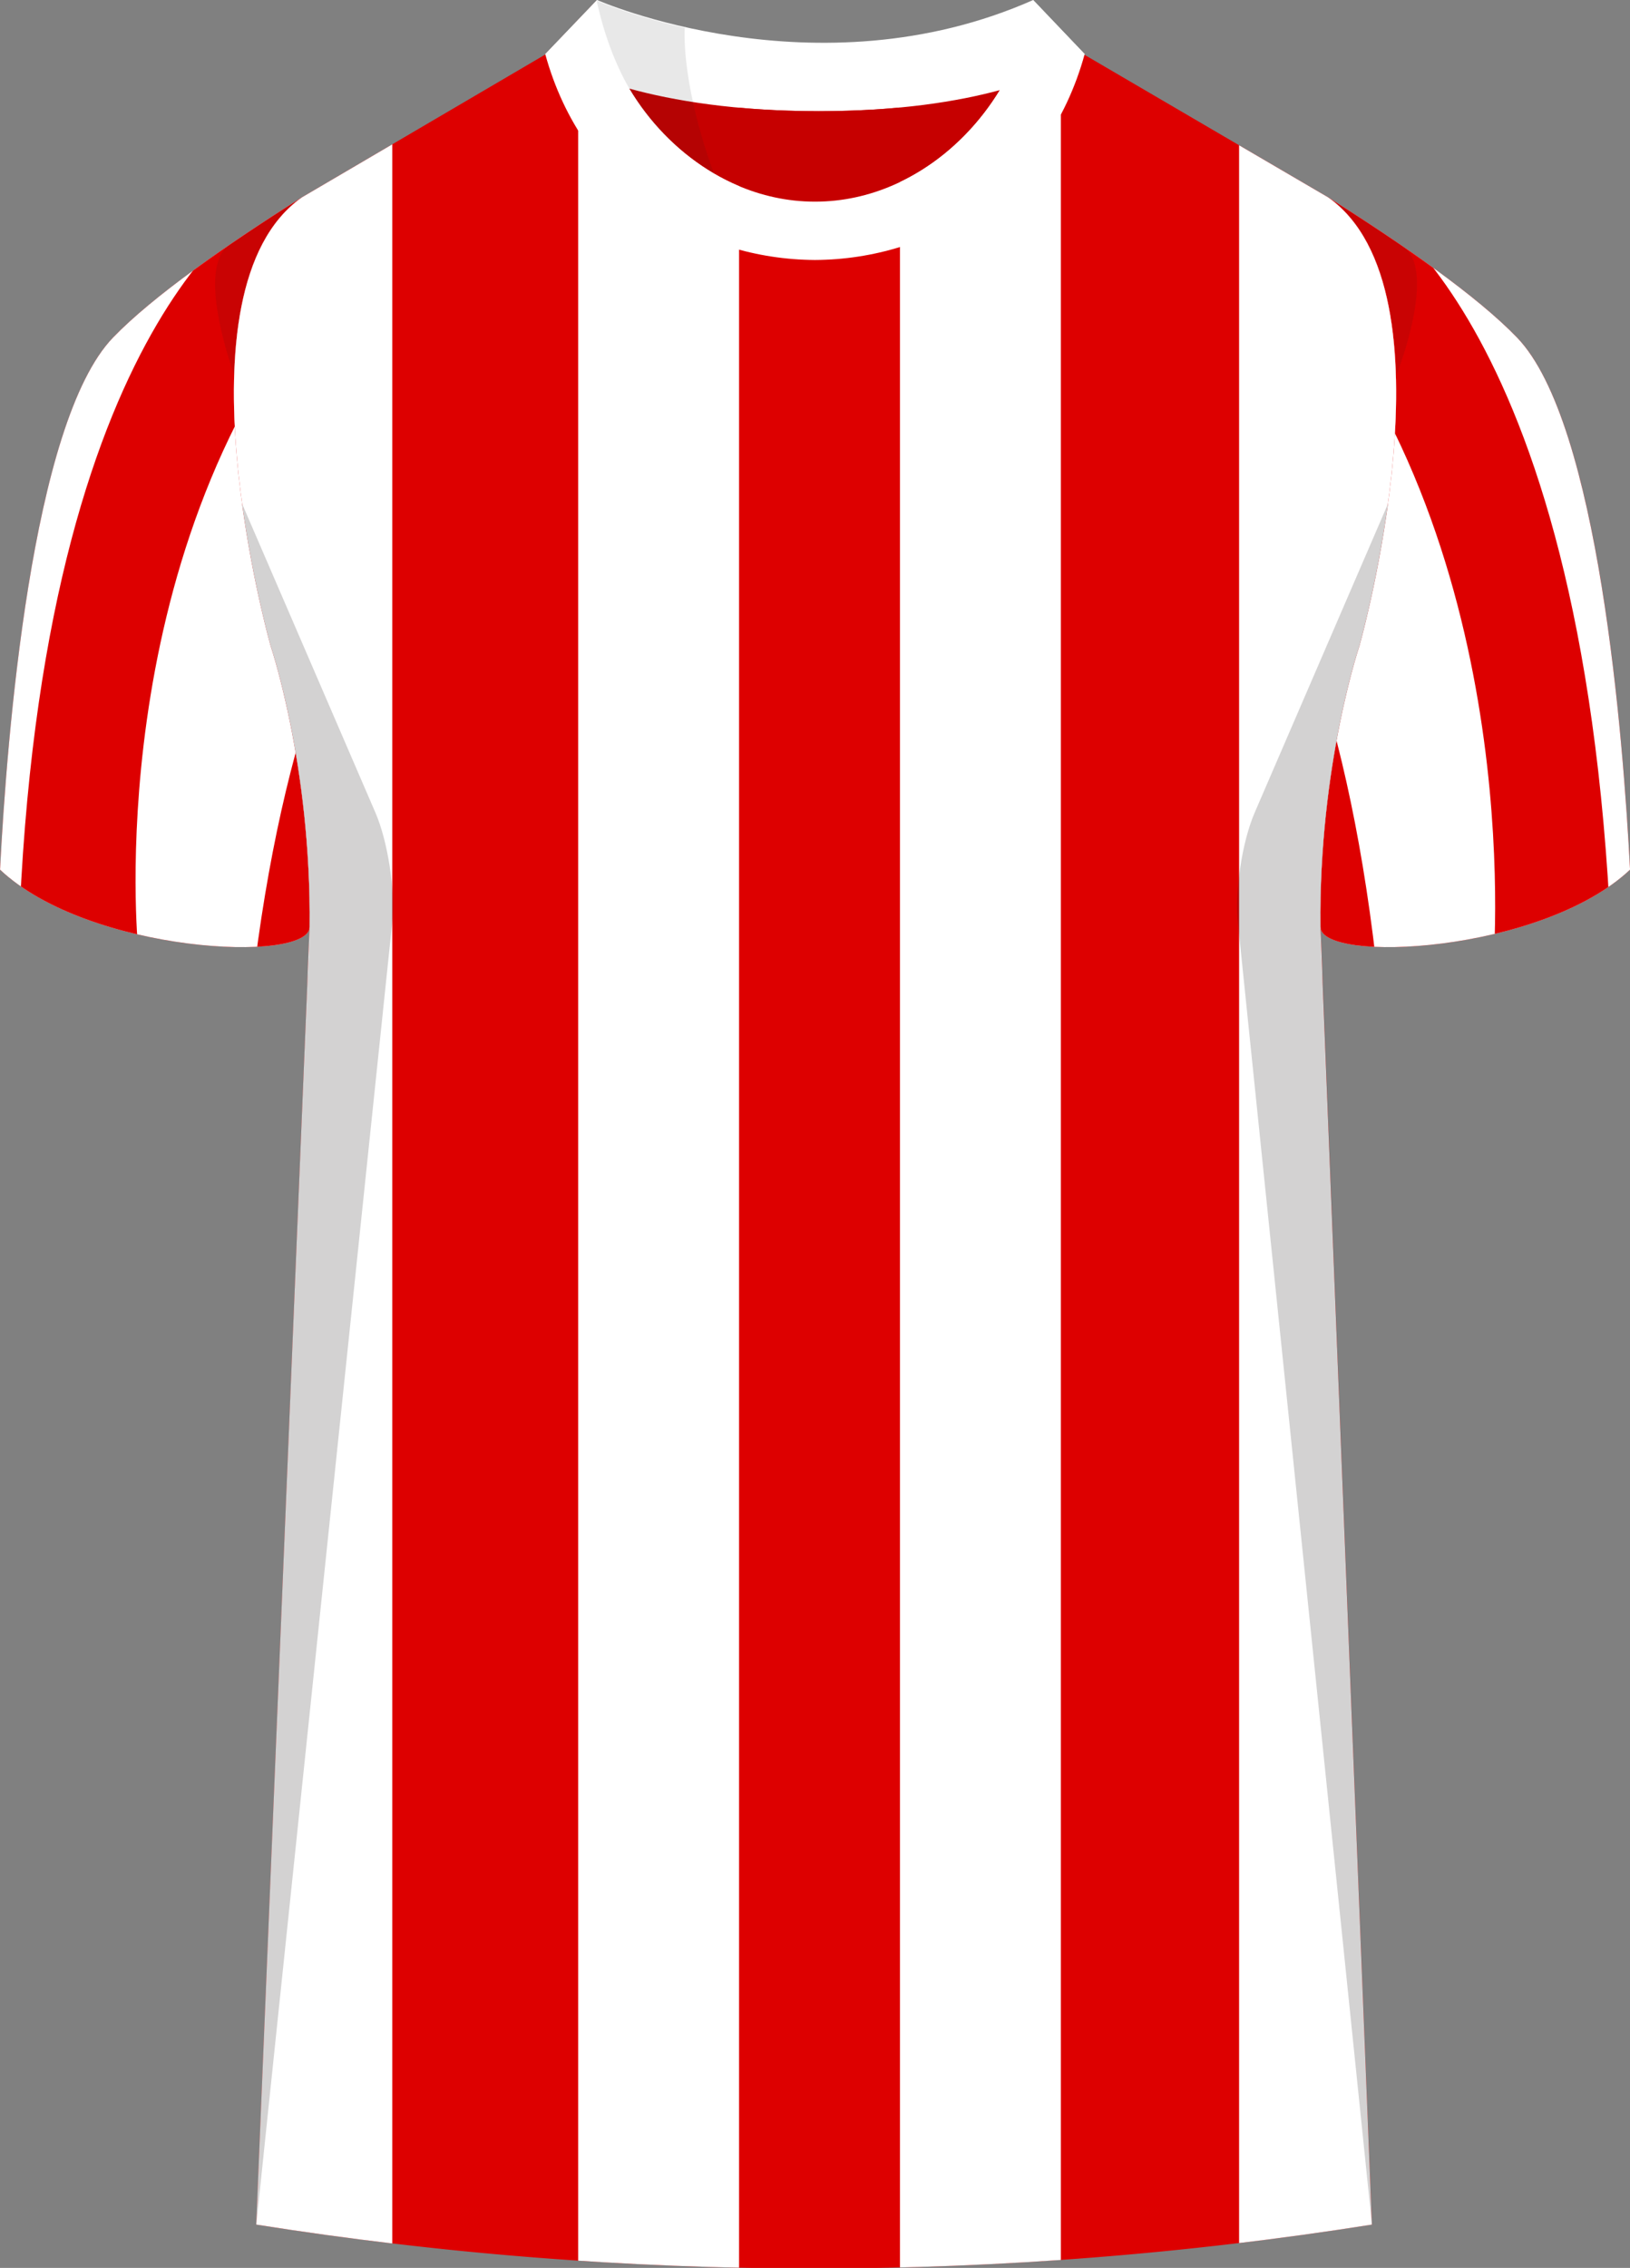
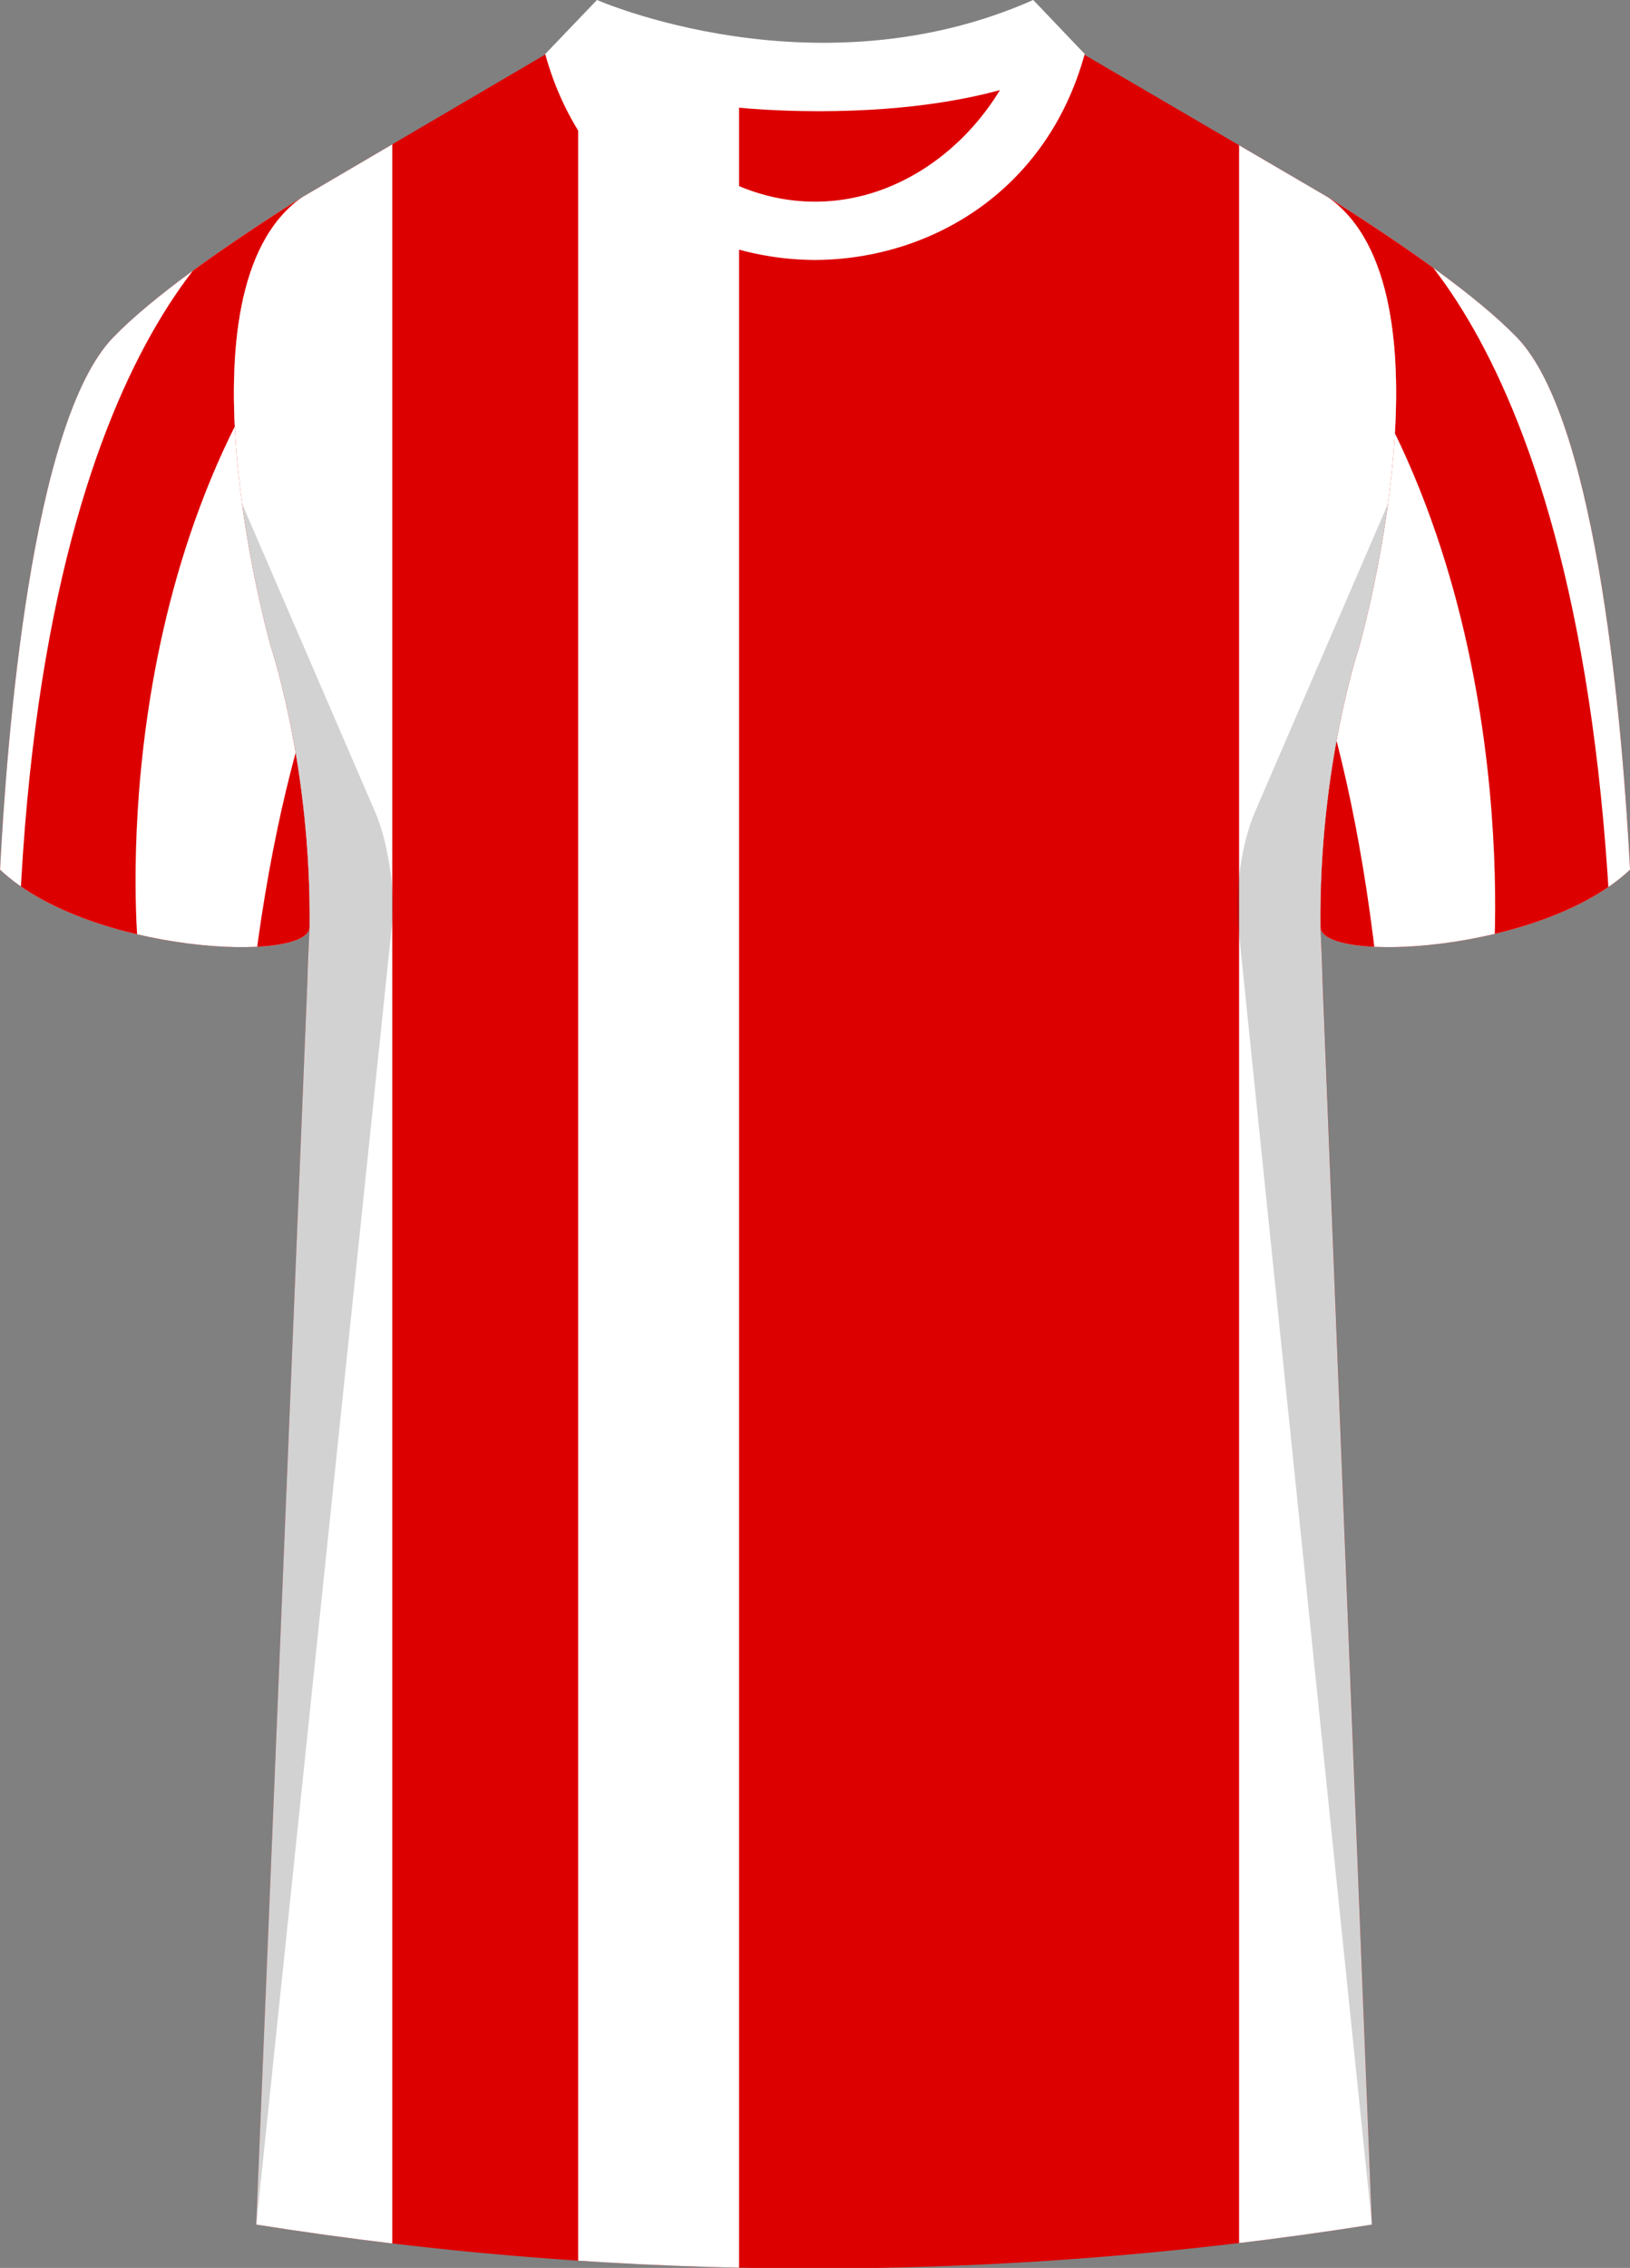
<svg xmlns="http://www.w3.org/2000/svg" viewBox="0 0 359.52 500">
  <rect x="0" y="0" width="359.52" height="500" fill="#808080" stroke="none" />
  <defs>
    <clipPath id="clippath">
      <path d="M291.25 204.36c.09 8.13 48.73 5.8 68.28-12.63-1.48-28.68-6.87-98.58-24.92-117.3-8.76-9.09-25-20.42-41.69-30.94 29.13 20.49 6.91 98.94 6.91 98.94s-8.95 26.4-8.59 61.93Z" class="cls-2" />
    </clipPath>
    <clipPath id="clippath-1">
      <path d="M68.29 204.36c-.08 8.13-48.73 5.8-68.28-12.63 1.47-28.68 6.87-98.58 24.92-117.3 8.76-9.09 24.99-20.42 41.68-30.94-29.13 20.49-6.91 98.94-6.91 98.94s8.95 26.4 8.59 61.93Z" class="cls-2" />
    </clipPath>
    <clipPath id="clippath-2">
      <path id="Body" d="m238.54 11.7 54.38 31.8c29.13 20.49 6.91 98.94 6.91 98.94s-8.95 26.4-8.59 61.93l11.35 286.08a786.54 786.54 0 0 1-246.07 0l11.77-286.08c.37-35.53-8.59-61.93-8.59-61.93S37.48 63.99 66.61 43.5l54.21-31.8h117.71Z" class="cls-2" />
    </clipPath>
    <style>.cls-1{clip-path:url(#clippath)}.cls-2{fill:none}.cls-2,.cls-3,.cls-4,.cls-5,.cls-6,.cls-7{stroke-width:0}.cls-8{clip-path:url(#clippath-1)}.cls-9{clip-path:url(#clippath-2)}.cls-3{opacity:.5}.cls-3,.cls-4{fill:#231f20}.cls-10{isolation:isolate}.cls-11{mix-blend-mode:multiply;opacity:.2}.cls-5{fill:#c60000}.cls-6{fill:#d00}.cls-7{fill:#fff}</style>
  </defs>
  <g class="cls-10">
    <g id="Laag_1" data-name="Laag 1">
      <g id="Newcastle">
        <path id="Jersey_Color" d="M292.92 43.49c16.69 10.52 32.92 21.85 41.69 30.94 18.05 18.72 23.45 88.61 24.92 117.3-19.56 18.44-68.2 20.76-68.28 12.63l11.35 286.08a786.54 786.54 0 0 1-246.07 0L68.3 204.36c-.08 8.13-48.73 5.8-68.28-12.63 1.47-28.68 6.87-98.58 24.92-117.3 8.76-9.09 24.99-20.42 41.68-30.94l53.58-31.43L131.6.13s48.24 21.23 96.19 0l10.74 11.56 54.38 31.8Z" class="cls-6" data-name="Jersey Color" />
        <g id="Sleeves">
          <path d="M291.25 204.36c.09 8.13 48.73 5.8 68.28-12.63-1.48-28.68-6.87-98.58-24.92-117.3-8.76-9.09-25-20.42-41.69-30.94 29.13 20.49 6.91 98.94 6.91 98.94s-8.95 26.4-8.59 61.93ZM68.29 204.36c-.08 8.13-48.73 5.8-68.28-12.63 1.47-28.68 6.87-98.58 24.92-117.3 8.76-9.09 24.99-20.42 41.68-30.94-29.13 20.49-6.91 98.94-6.91 98.94s8.95 26.4 8.59 61.93Z" class="cls-7" />
        </g>
        <g class="cls-1">
          <path d="M355.32 206.13c-6.21-139.22-55.87-162.64-55.87-162.64l-11.04-2.64v23.8c49.26 62.04 40.82 150.34 40.82 150.34l26.08-8.87ZM306.32 248.13c-6.21-139.22-55.87-162.64-55.87-162.64l-11.04-2.64v23.8c49.26 62.04 40.82 150.34 40.82 150.34l26.08-8.87Z" class="cls-6" />
        </g>
        <g class="cls-8">
          <path d="M60.23 43.39S10.57 65.97 4.37 200.26l26.08 8.55S22.01 123.64 71.27 63.8l.39-23.26-11.42 2.85ZM108.58 91.84s-49.66 23.41-55.87 162.64l26.08 8.87s-8.44-88.3 40.82-150.34l.39-24.12-11.42 2.96Z" class="cls-6" />
        </g>
        <g class="cls-9">
          <g>
-             <path d="M198.5.5h35.49v510.83H198.5zM127.52.5h35.49v510.83h-35.49zM273.3.5h35.49v510.83H273.3zM51.03.5h35.49v510.83H51.03z" class="cls-7" />
+             <path d="M198.5.5v510.83H198.5zM127.52.5h35.49v510.83h-35.49zM273.3.5h35.49v510.83H273.3zM51.03.5h35.49v510.83H51.03z" class="cls-7" />
          </g>
        </g>
        <g id="Collar">
          <g id="Collar-2" data-name="Collar">
            <g>
              <path d="M227.89 0c-47.95 21.23-96.2 0-96.2 0l-11.4 11.93s17.44 12.57 60.3 12.59c41.56-.02 57.7-11.83 58.66-12.59L227.89 0Z" class="cls-7" />
-               <path d="M179.76 44.46c-17.16 0-32.32-10.48-40.97-24.93 9.66 2.65 23.39 4.98 41.81 4.98 17.62 0 30.67-2.14 39.93-4.64-8.69 14.27-23.74 24.59-40.77 24.59Z" class="cls-5" />
            </g>
            <path d="M227.83 0c-3.51 23.5-23.8 44.46-48.07 44.46S135.21 23.5 131.69 0l-11.43 11.93c8.29 30.12 33.85 45.24 59.49 45.39 25.64-.14 51.2-15.27 59.49-45.39L227.83 0Z" class="cls-7" />
          </g>
        </g>
        <g id="Shading" class="cls-11">
          <path d="M67.69 217.79c3.28-42.1-8-75.36-8-75.36s-3.92-13.84-6.31-31.41l29.42 68.13c2.77 6.4 4.43 17.31 3.71 24.25L56.53 490.44 67.7 217.78ZM291.85 217.79c-3.28-42.1 8-75.36 8-75.36s3.92-13.84 6.31-31.41l-29.42 68.13c-2.77 6.4-4.43 17.31-3.71 24.25l29.57 287.04-10.75-272.66Z" class="cls-4" />
-           <path d="M50.44 54.11c5.17-3.55 10.65-7.13 16.17-10.62-10.67 7.5-14.45 22.78-14.95 39.13 0 0-8.61-23.09-1.22-28.52ZM309.63 54.47a537.69 537.69 0 0 0-16.71-10.98c10.67 7.5 14.61 22.78 15.12 39.13 0 0 8.98-22.73 1.59-28.16ZM157.46 38.25C151 33.74 137.29 26.04 131.6.13c0 0 7.46 3.28 19.43 5.98 0 0-.96 11.79 6.43 32.14Z" class="cls-3" />
        </g>
      </g>
    </g>
  </g>
</svg>